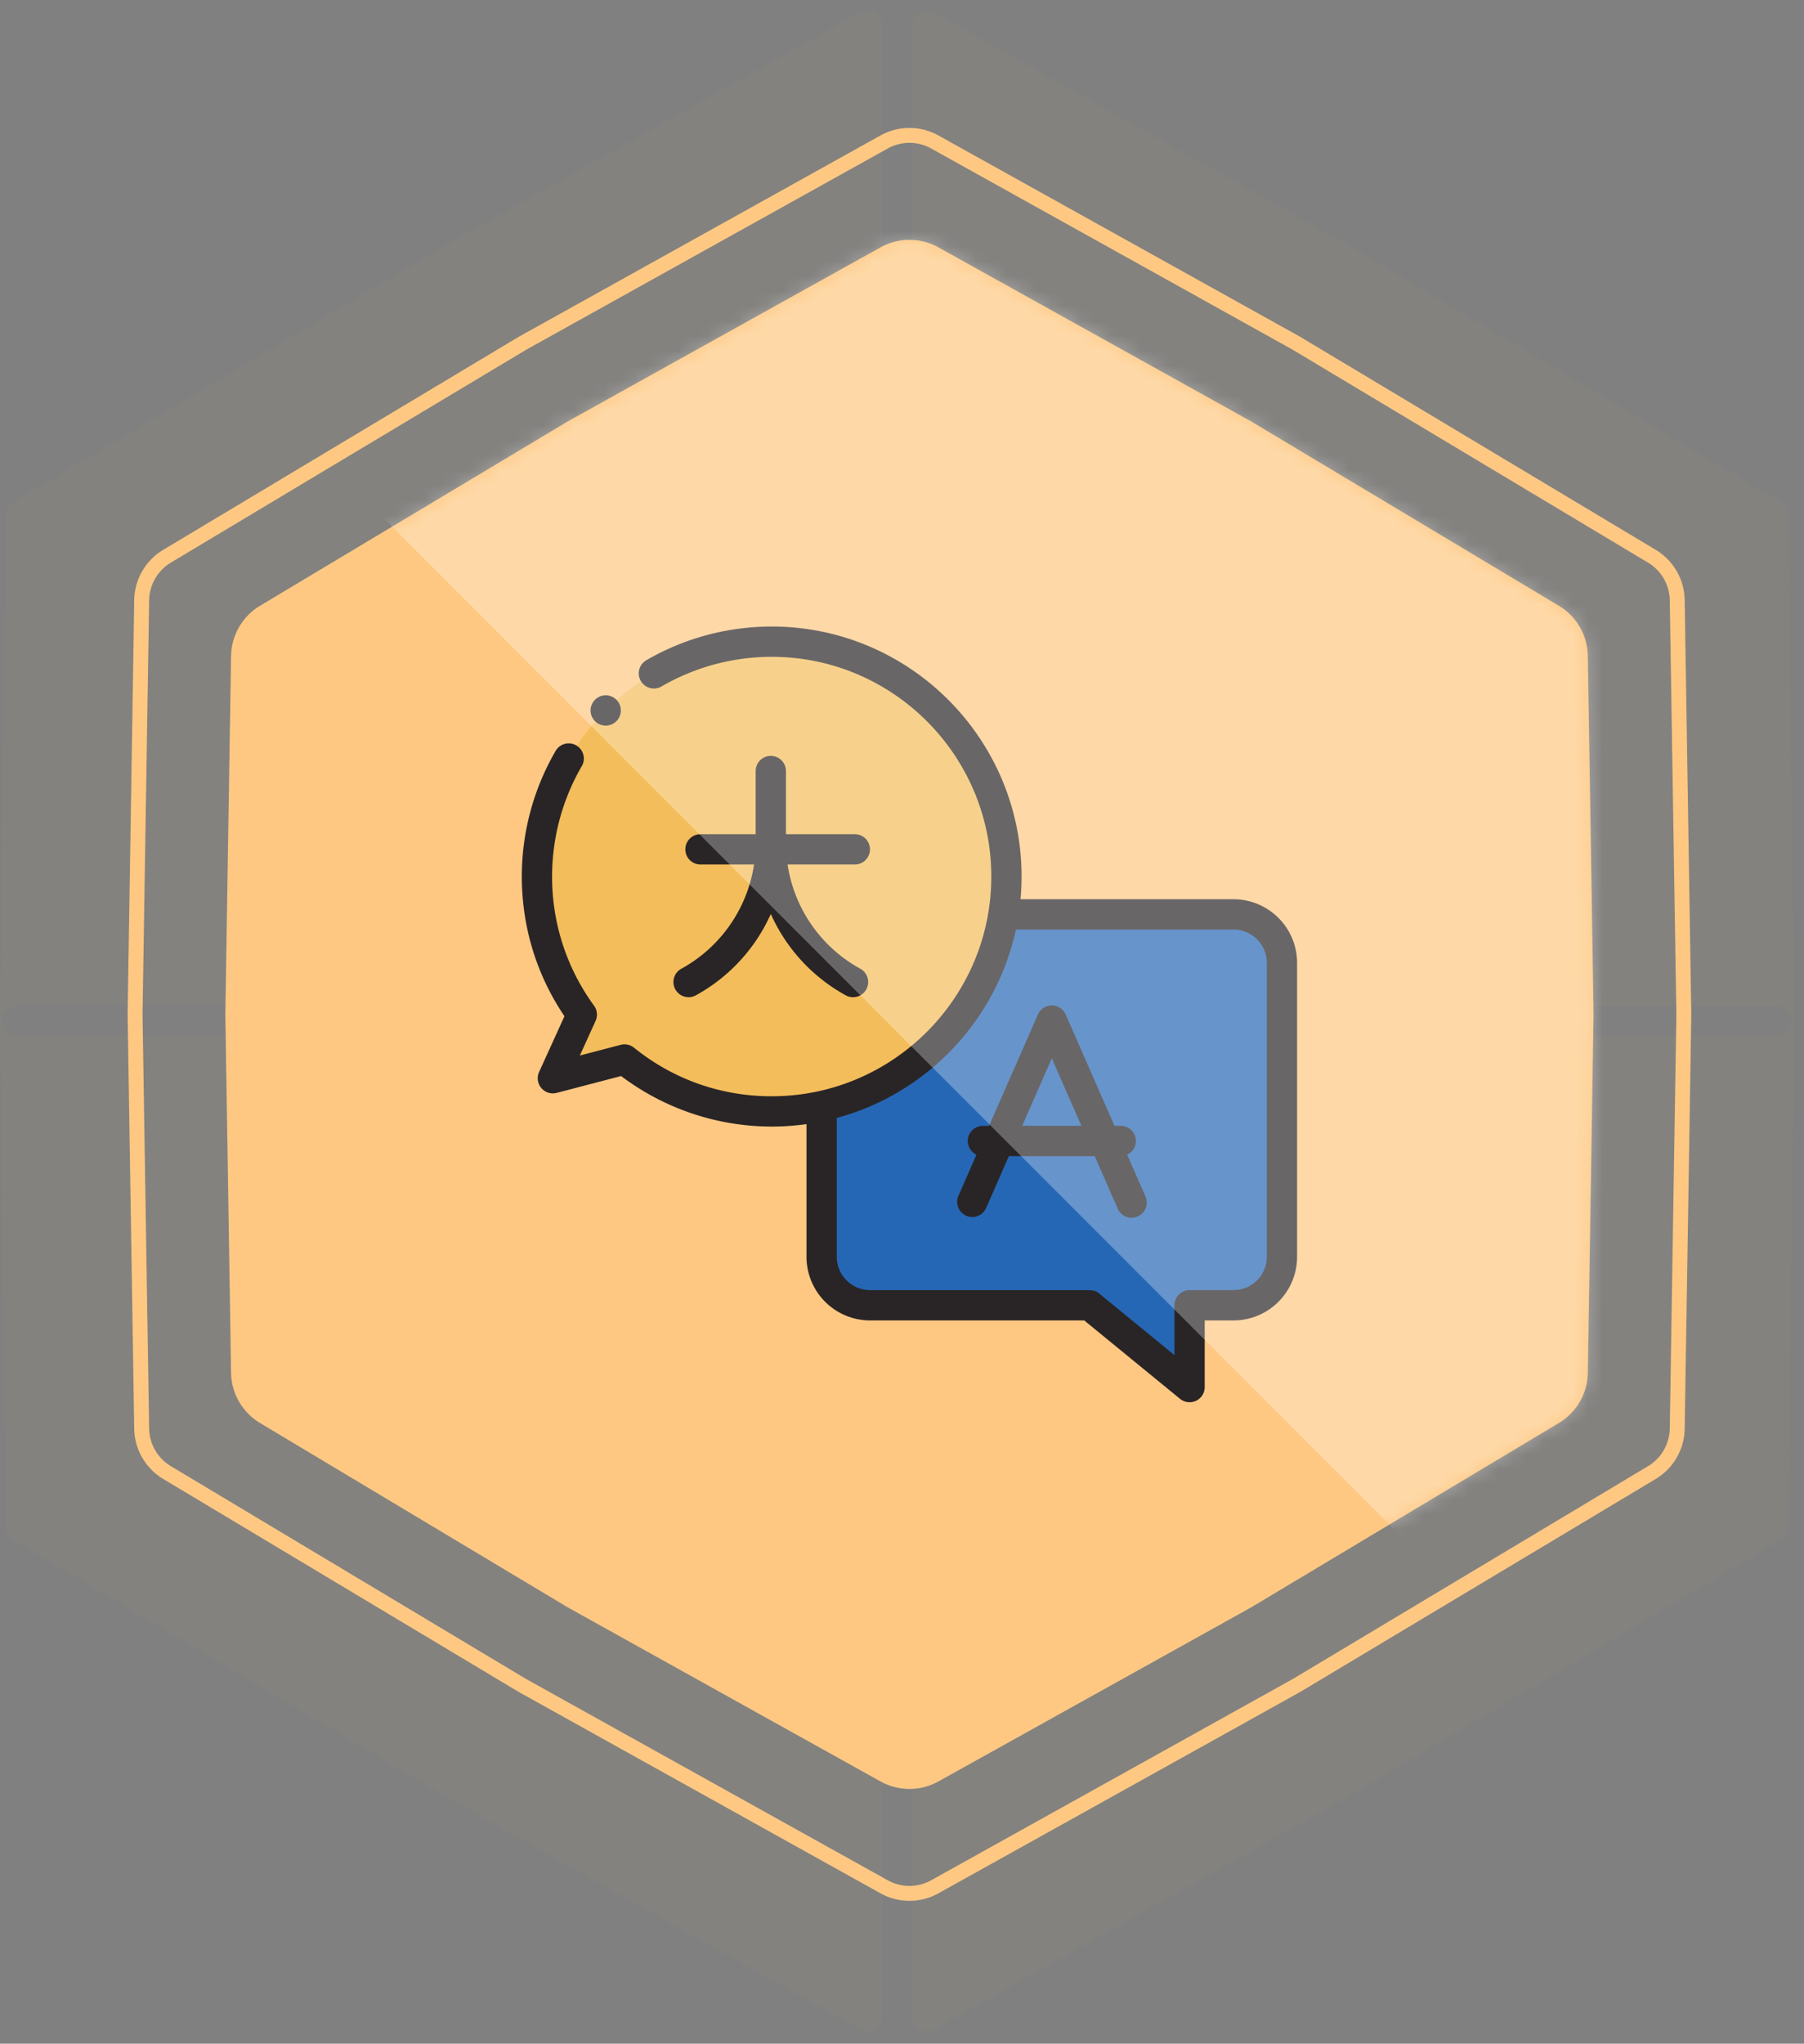
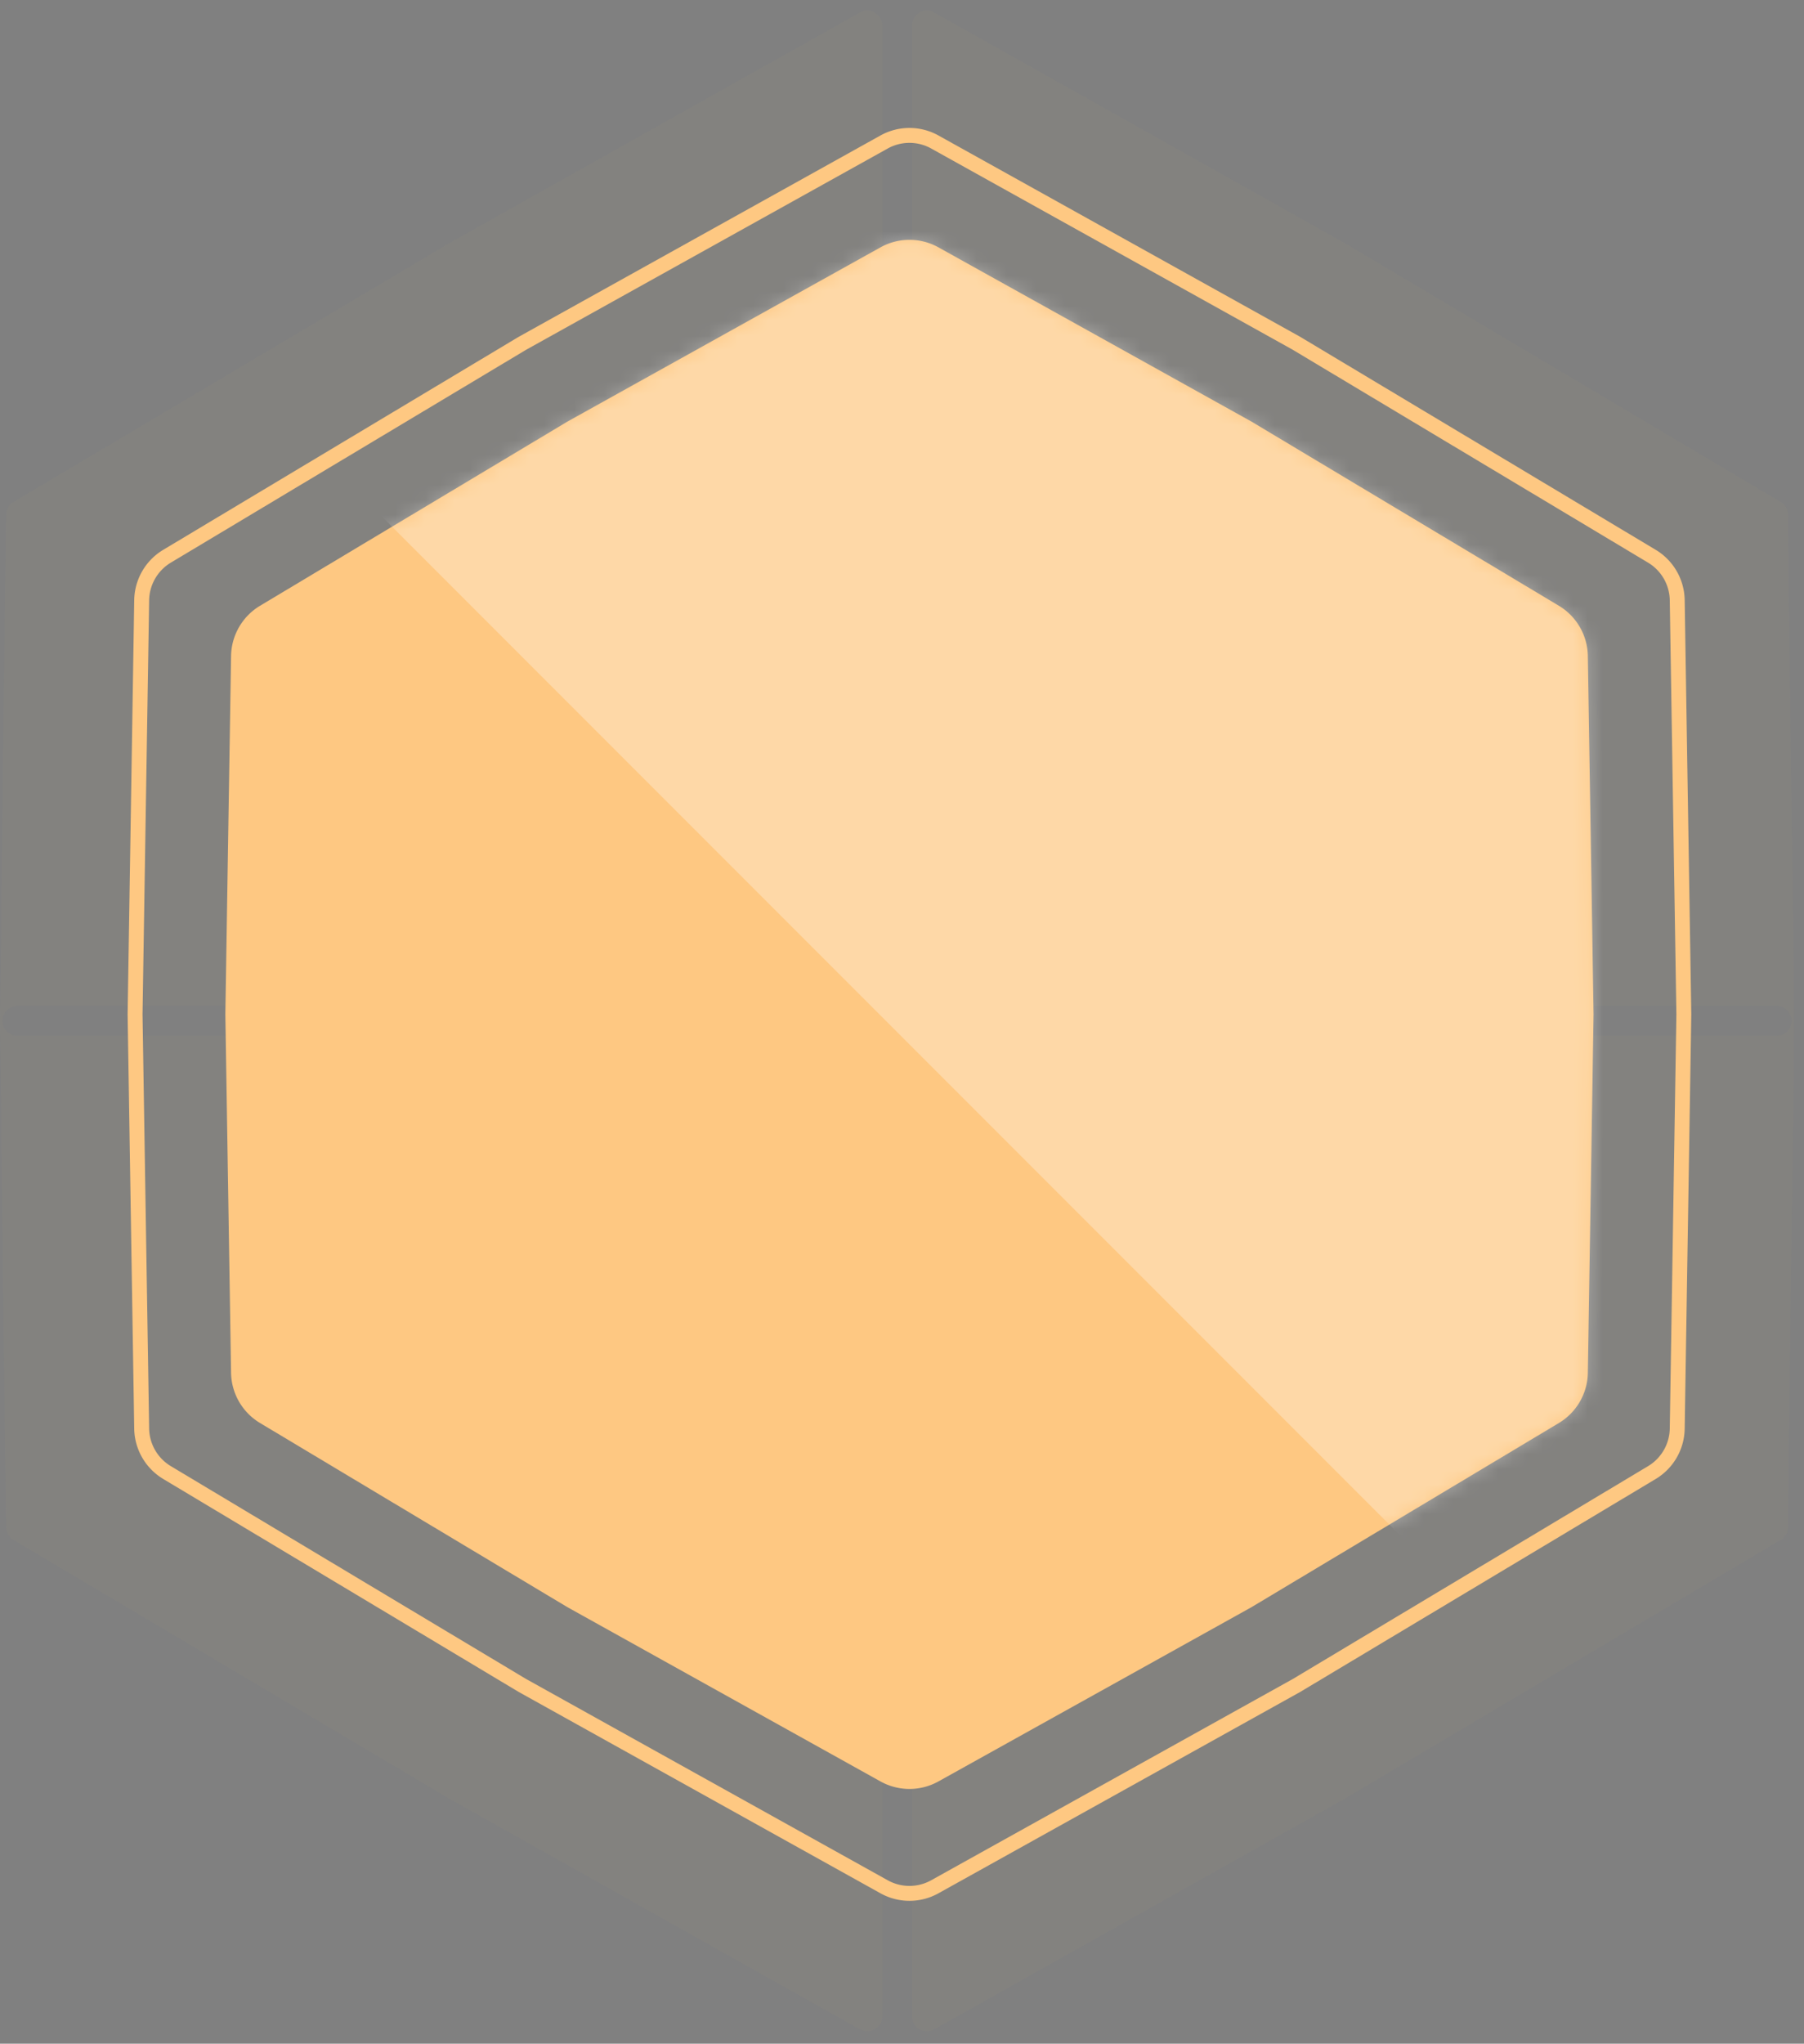
<svg xmlns="http://www.w3.org/2000/svg" width="121" height="137" fill="none">
  <rect width="100%" height="100%" fill="#808080" stroke="none" />
  <path fill-rule="evenodd" clip-rule="evenodd" d="M62.168 67.439a1 1 0 01-1-1V1.709a1 1 0 011.49-.872L90.252 16.33l29.189 17.321c.3.178.485.5.489.848l.406 33.939-.406 33.938a.998.998 0 01-.489.848l-29.189 17.321-27.594 15.495a1 1 0 01-1.49-.872v-64.73a1 1 0 011-1h57a1 1 0 000-2h-57zm-4 0a1 1 0 001-1V1.709a1 1 0 00-1.49-.872L30.084 16.33.895 33.653a1 1 0 00-.49.848L0 68.439l.406 33.938a1 1 0 00.49.848l29.188 17.321 27.594 15.495a1 1 0 001.49-.872v-64.73a1 1 0 00-1-1h-57a1 1 0 010-2h57z" fill="#FEC882" fill-opacity=".03" />
  <path d="M59.056 16.582a4 4 0 013.889 0l20.998 11.68 20.615 12.345a4 4 0 011.944 3.368L106.885 68l-.383 24.025a4 4 0 01-1.944 3.368l-20.615 12.344-20.998 11.681a3.998 3.998 0 01-3.89 0l-20.997-11.681-20.615-12.344a4 4 0 01-1.945-3.368L15.115 68l.383-24.025a4 4 0 011.945-3.368l20.615-12.345 20.998-11.68z" fill="#FEC882" />
  <path fill-rule="evenodd" clip-rule="evenodd" d="M86.72 23.452L62.458 9.955a3 3 0 00-2.916 0L35.28 23.452 11.461 37.715a3 3 0 00-1.458 2.526L9.56 68l.443 27.76a3 3 0 001.458 2.525l23.82 14.263 24.26 13.496c.908.505 2.01.505 2.917 0l24.262-13.496 23.819-14.263a2.999 2.999 0 001.458-2.526L112.44 68l-.443-27.758a2.999 2.999 0 00-1.458-2.526l-23.82-14.263zm.5-.867L62.945 9.082a4 4 0 00-3.89 0L34.78 22.585 10.948 36.858a4 4 0 00-1.945 3.368L8.56 68l.443 27.775a4 4 0 001.945 3.368l23.832 14.271 24.276 13.504c1.209.673 2.68.673 3.889 0l24.275-13.504 23.833-14.27a4 4 0 001.944-3.369L113.44 68l-.443-27.775a4 4 0 00-1.944-3.368L87.22 22.586z" fill="#FEC882" />
  <g clip-path="url(#prefix__clip0)">
    <path d="M55.11 74.504v9.746a3.25 3.25 0 003.249 3.25h14.727l6.703 5.484V87.5h2.945a3.25 3.25 0 003.25-3.25V64.547a3.25 3.25 0 00-3.25-3.25h-15.23L55.11 74.504z" fill="#2667B5" />
    <path d="M51.76 43.016c-8.695 0-15.744 7.049-15.744 15.744 0 3.46 1.116 6.658 3.008 9.256l-1.94 4.264 4.802-1.255v-.002a15.677 15.677 0 009.874 3.481c8.695 0 15.744-7.049 15.744-15.744S60.455 43.016 51.76 43.016z" fill="#F4BD5B" />
-     <path d="M82.734 60.281H68.45c.045-.5.07-1.008.07-1.521 0-9.242-7.519-16.76-16.76-16.76-2.944 0-5.84.774-8.374 2.24a1.016 1.016 0 101.016 1.758 14.719 14.719 0 017.358-1.967c8.121 0 14.729 6.607 14.729 14.729 0 8.121-6.608 14.729-14.73 14.729-3.399 0-6.592-1.127-9.235-3.257a1.017 1.017 0 00-.936-.18l-2.696.706 1.056-2.321a1.015 1.015 0 00-.103-1.019 14.617 14.617 0 01-2.814-8.658c0-2.594.684-5.145 1.977-7.376a1.016 1.016 0 10-1.757-1.019A16.757 16.757 0 0035 58.76c0 3.368.987 6.593 2.86 9.364l-1.701 3.736a1.015 1.015 0 001.18 1.403l4.32-1.13a16.808 16.808 0 0010.1 3.387c.793 0 1.572-.057 2.335-.163v8.893a4.27 4.27 0 004.265 4.266h14.364l6.423 5.254a1.014 1.014 0 001.078.132c.355-.168.58-.525.58-.918v-4.468h1.93A4.27 4.27 0 0087 84.25V64.547a4.27 4.27 0 00-4.266-4.266zM84.97 84.25a2.237 2.237 0 01-2.235 2.234H79.79c-.56 0-1.016.455-1.016 1.016v3.34l-5.016-4.103c-.276-.253-.518-.253-1.062-.253H58.359a2.237 2.237 0 01-2.234-2.234v-9.308c6.008-1.622 10.688-6.508 12.014-12.63h14.595a2.237 2.237 0 012.235 2.235V84.25z" fill="#292526" />
-     <path d="M75.6 77.406a1.014 1.014 0 00-.432-1.934h-.416l-3.275-7.465a1.016 1.016 0 00-1.86 0l-3.276 7.465h-.415a1.016 1.016 0 00-.433 1.934l-1.22 2.78a1.016 1.016 0 001.86.816l1.535-3.499h5.757l1.536 3.5a1.016 1.016 0 101.86-.817l-1.22-2.78zm-7.04-1.934l1.987-4.529 1.987 4.529H68.56zM40.627 48.642c.267 0 .529-.11.718-.298.189-.189.298-.45.298-.718 0-.267-.11-.529-.298-.718a1.024 1.024 0 00-.718-.298c-.268 0-.53.11-.718.298-.189.19-.298.451-.298.718 0 .267.109.53.298.718.189.19.45.298.718.298zM45.697 64.94a1.016 1.016 0 10.977 1.782 11.631 11.631 0 005.027-5.452 11.633 11.633 0 005.026 5.452 1.013 1.013 0 001.38-.402c.27-.492.09-1.11-.403-1.38a9.605 9.605 0 01-4.879-6.988h4.51a1.015 1.015 0 100-2.031h-4.618v-4.233a1.016 1.016 0 10-2.032 0v4.233h-3.669a1.016 1.016 0 100 2.031h3.56a9.604 9.604 0 01-4.879 6.989z" fill="#292526" />
  </g>
  <mask id="prefix__a" maskUnits="userSpaceOnUse" x="15" y="16" width="92" height="104">
    <path d="M59.056 16.582a4 4 0 013.889 0l20.998 11.68 20.615 12.345a4 4 0 011.944 3.368L106.885 68l-.383 24.025a4 4 0 01-1.944 3.368l-20.615 12.344-20.998 11.681a3.998 3.998 0 01-3.89 0l-20.997-11.681-20.615-12.344a4 4 0 01-1.945-3.368L15.115 68l.383-24.025a4 4 0 011.945-3.368l20.615-12.345 20.998-11.68z" fill="#FEC882" />
  </mask>
  <g mask="url(#prefix__a)">
    <path d="M19 28.012l41.012-41.013 79.885 79.885-41.013 41.012L19 28.012z" fill="#fff" fill-opacity=".3" />
  </g>
  <defs>
    <clipPath id="prefix__clip0">
-       <path fill="#fff" transform="translate(35 42)" d="M0 0h52v52H0z" />
-     </clipPath>
+       </clipPath>
  </defs>
</svg>